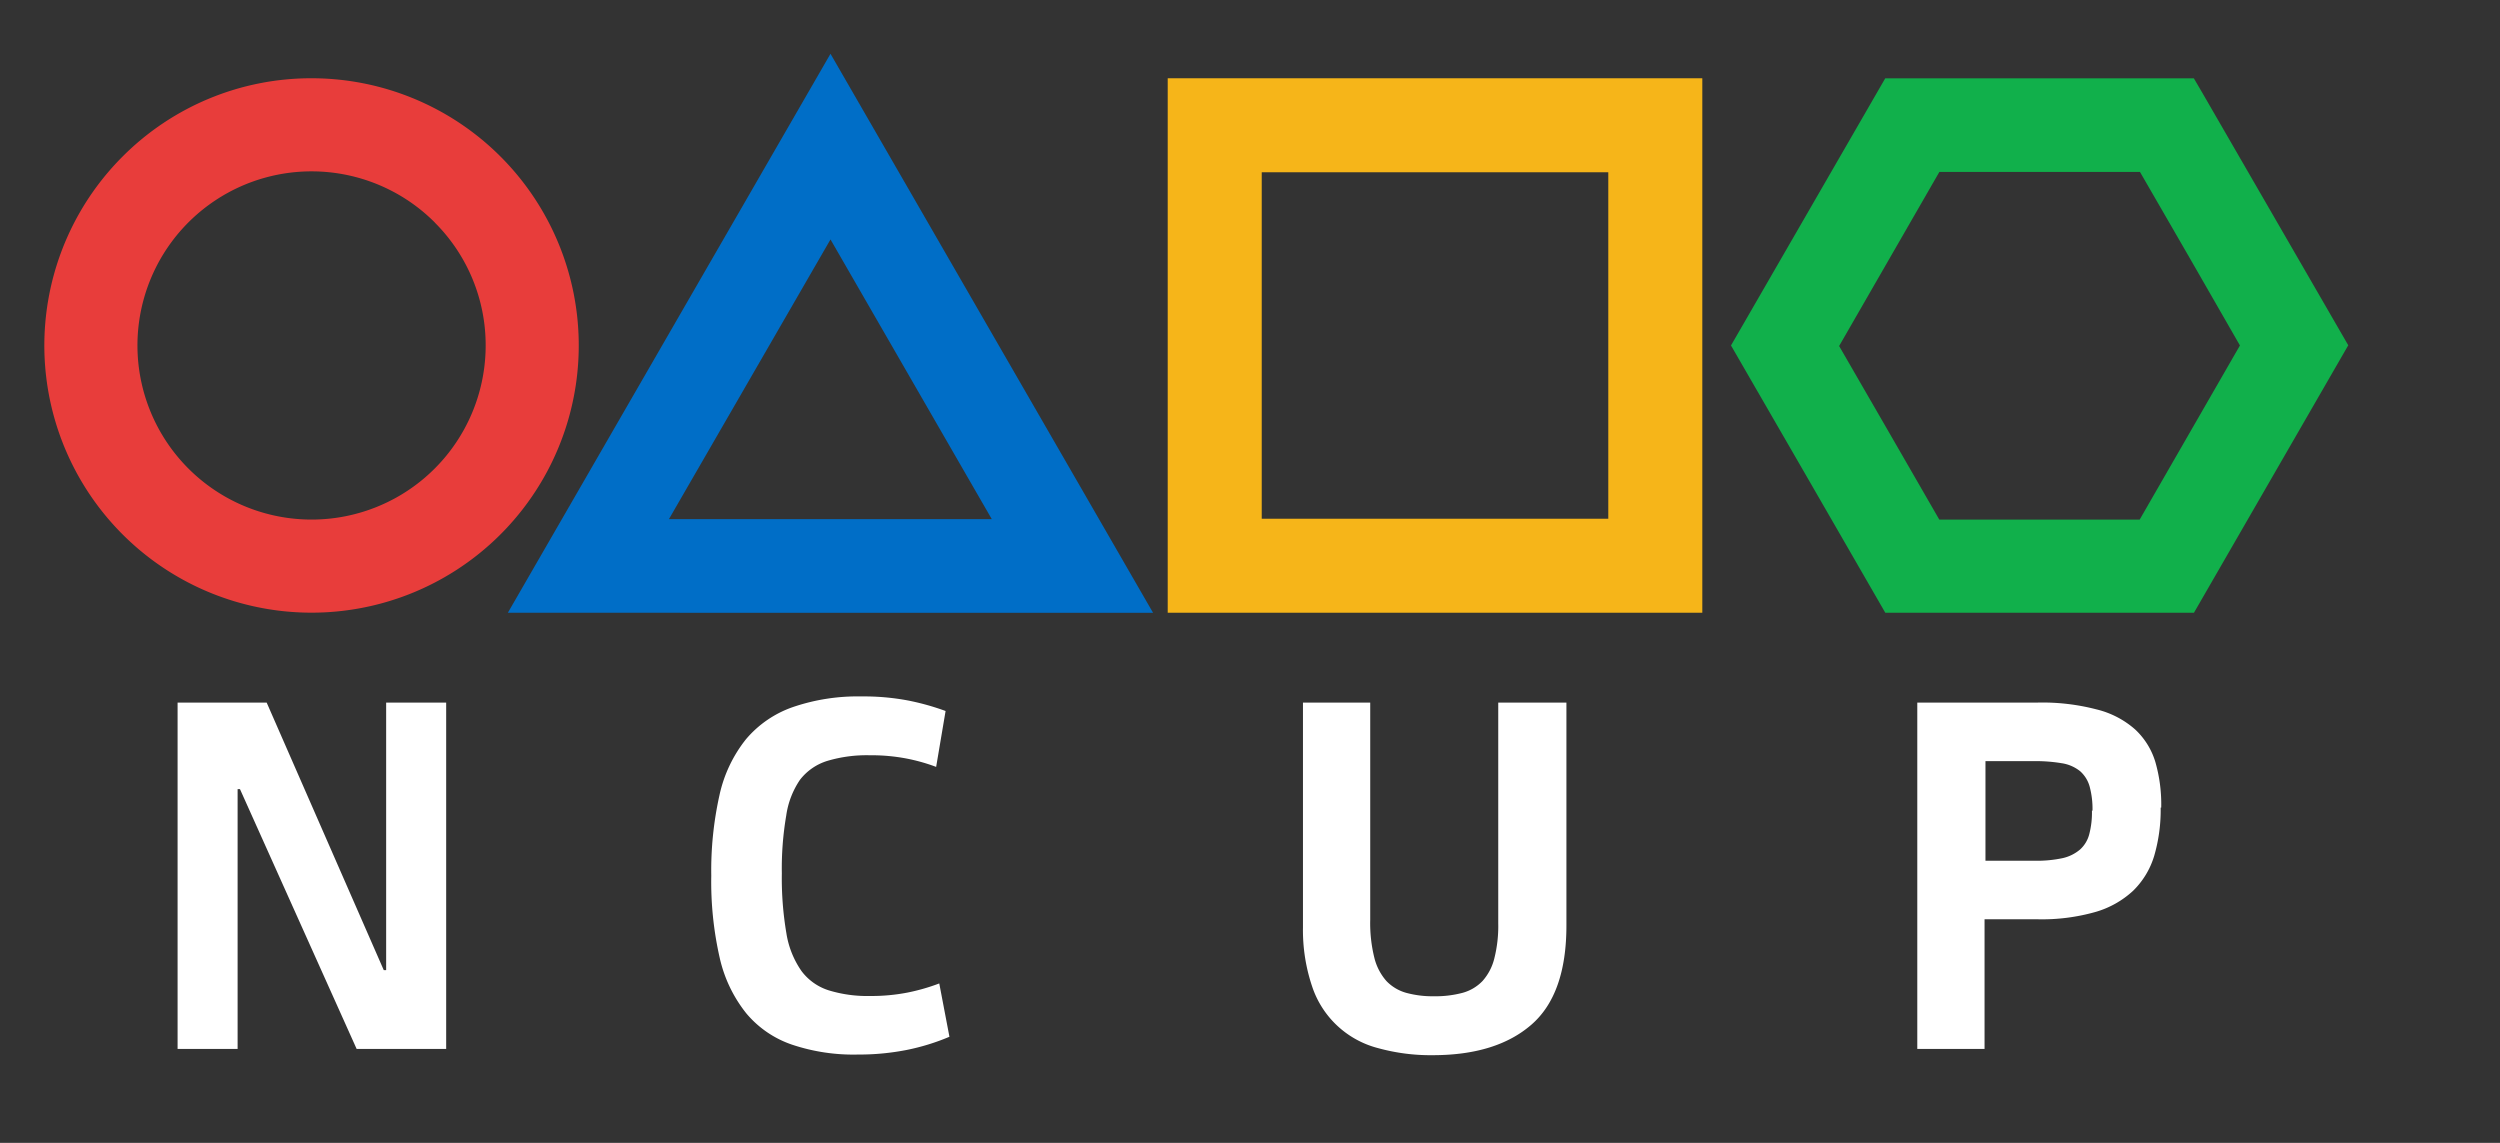
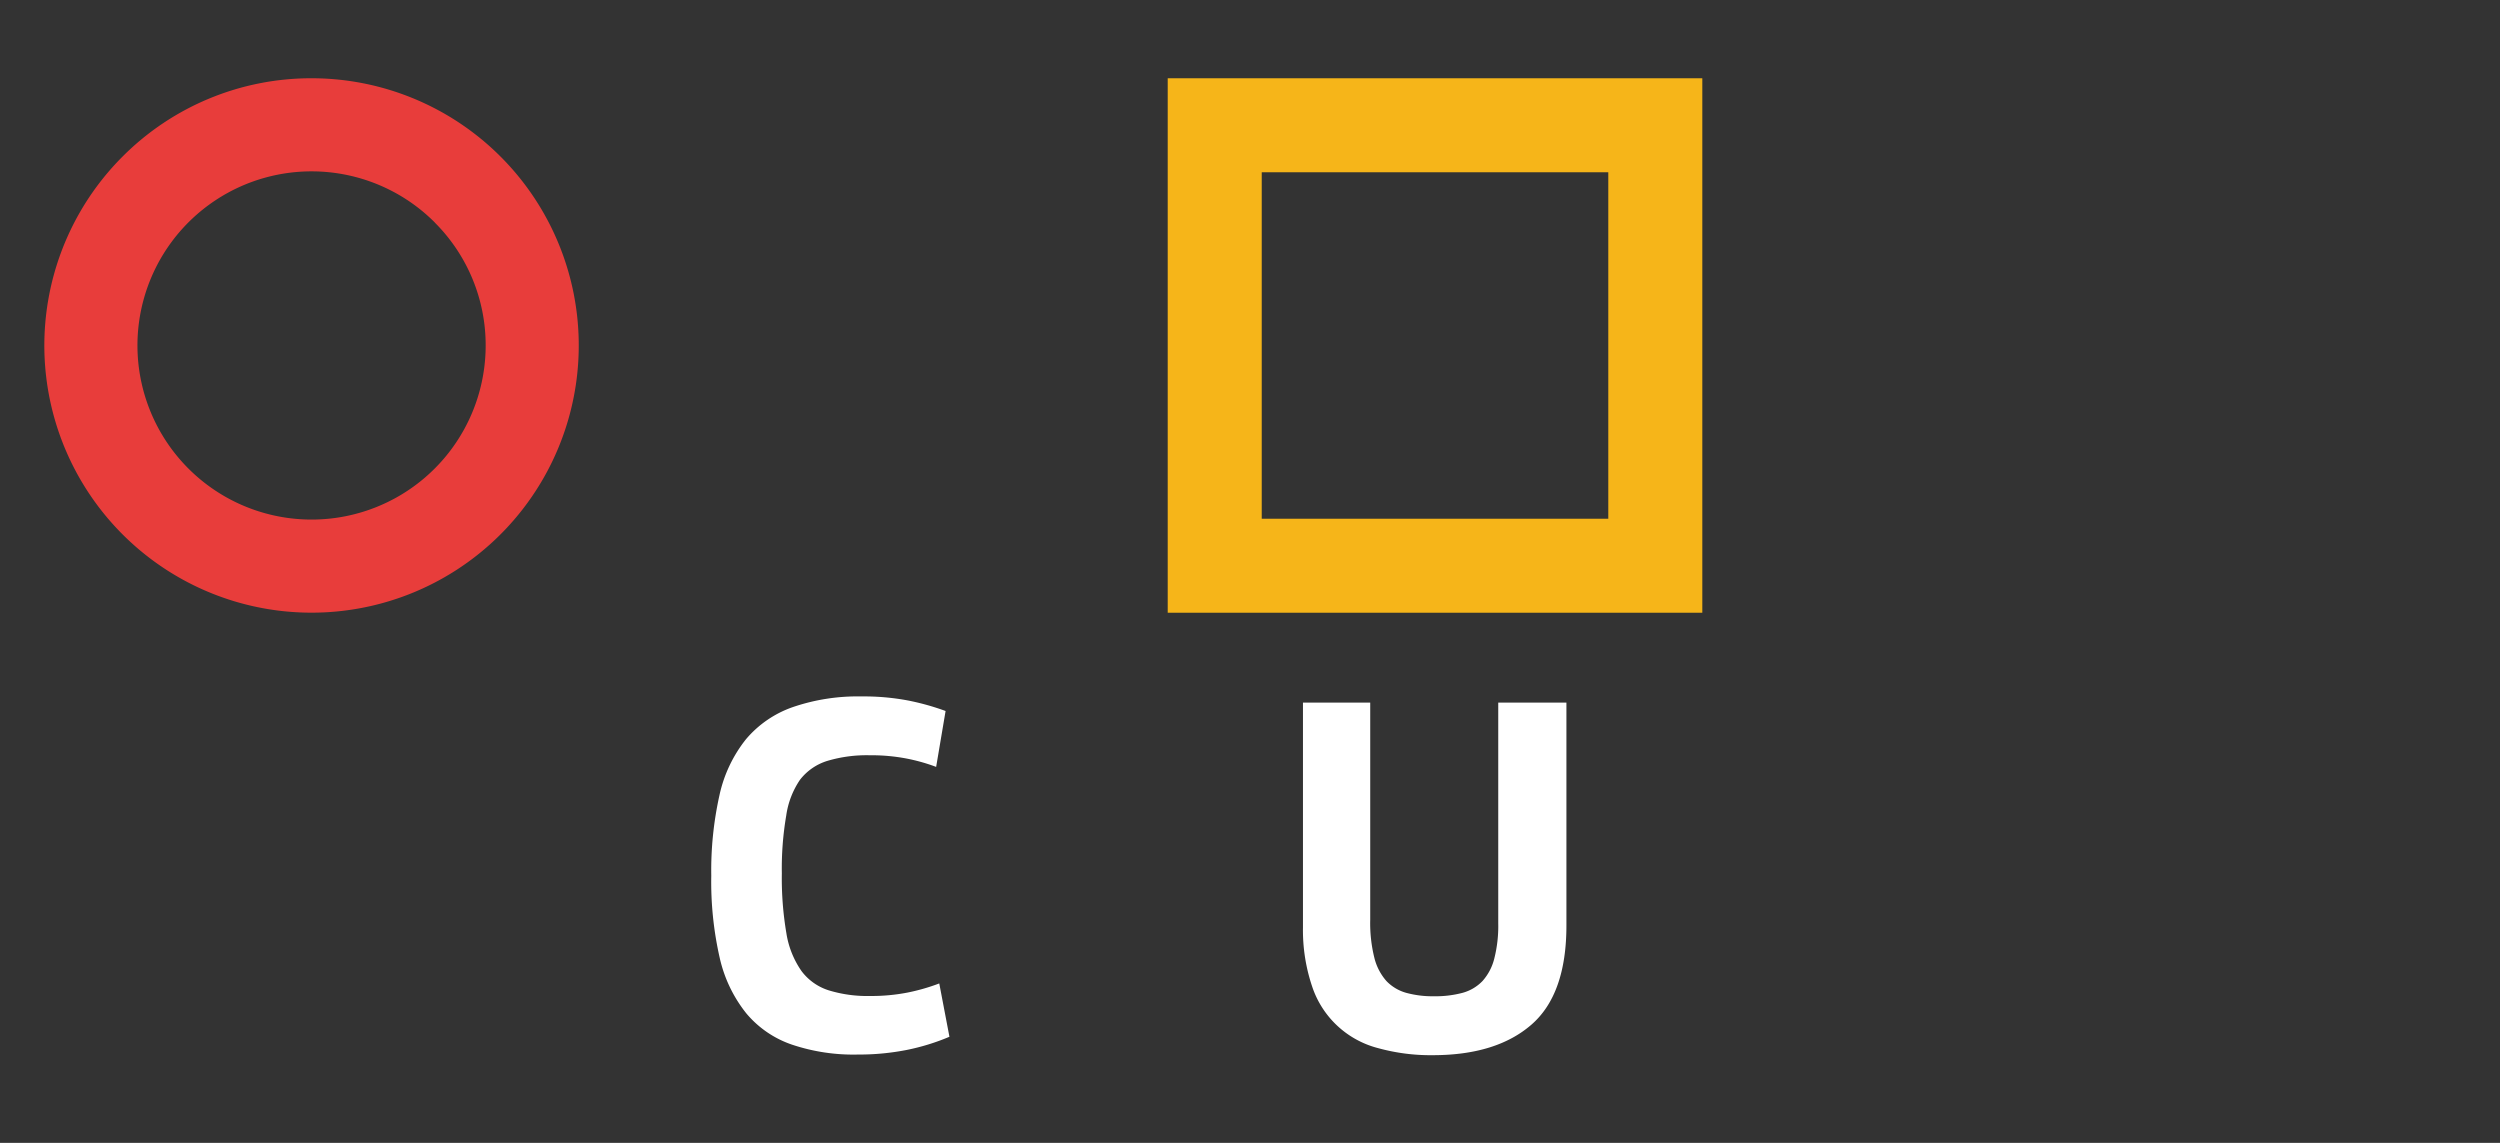
<svg xmlns="http://www.w3.org/2000/svg" id="Layer_1" data-name="Layer 1" viewBox="0 0 272.82 124.72">
  <rect x="0" y="0" width="272.82" height="124.72" fill="#333333" stroke="none" />
  <defs>
    <style>.cls-1{fill:#fff;}.cls-2{fill:#e83d3b;}.cls-3{fill:#006ec7;}.cls-4{fill:#f6b519;}.cls-5{fill:#11b04b;}</style>
  </defs>
-   <polygon class="cls-1" points="26.19 86.12 25.93 86.12 25.93 114.47 19.38 114.47 19.38 76.67 29.1 76.67 41.88 105.87 42.14 105.87 42.14 76.67 48.69 76.67 48.69 114.47 38.92 114.47 26.19 86.12" />
-   <path class="cls-1" d="M102.16,83.69a20.07,20.07,0,0,0-3.27-.92,20.46,20.46,0,0,0-4-.35,15,15,0,0,0-4.59.61,6,6,0,0,0-3,2.07A9.22,9.22,0,0,0,85.8,89a34.28,34.28,0,0,0-.48,6.3,35.87,35.87,0,0,0,.5,6.56,9.88,9.88,0,0,0,1.64,4.1,5.94,5.94,0,0,0,3,2.12,14.33,14.33,0,0,0,4.49.61,20.58,20.58,0,0,0,4.07-.37,21.66,21.66,0,0,0,3.48-1l1.11,5.82a24.12,24.12,0,0,1-4.67,1.44,26.91,26.91,0,0,1-5.31.5A21.06,21.06,0,0,1,86.43,114a11.2,11.2,0,0,1-5-3.43,14.92,14.92,0,0,1-2.88-6,37.37,37.37,0,0,1-.93-9,37.77,37.77,0,0,1,.9-8.82,14.85,14.85,0,0,1,2.88-6.07,11.75,11.75,0,0,1,5.1-3.51A21.82,21.82,0,0,1,94,76a26,26,0,0,1,5.13.45,27.09,27.09,0,0,1,4.06,1.14Z" />
+   <path class="cls-1" d="M102.16,83.69a20.07,20.07,0,0,0-3.27-.92,20.46,20.46,0,0,0-4-.35,15,15,0,0,0-4.59.61,6,6,0,0,0-3,2.07A9.22,9.22,0,0,0,85.8,89a34.28,34.28,0,0,0-.48,6.3,35.87,35.87,0,0,0,.5,6.56,9.88,9.88,0,0,0,1.64,4.1,5.94,5.94,0,0,0,3,2.12,14.33,14.33,0,0,0,4.49.61,20.58,20.58,0,0,0,4.07-.37,21.66,21.66,0,0,0,3.48-1l1.11,5.82a24.12,24.12,0,0,1-4.67,1.44,26.91,26.91,0,0,1-5.31.5A21.06,21.06,0,0,1,86.43,114a11.2,11.2,0,0,1-5-3.43,14.92,14.92,0,0,1-2.88-6,37.37,37.37,0,0,1-.93-9,37.77,37.77,0,0,1,.9-8.82,14.85,14.85,0,0,1,2.88-6.07,11.75,11.75,0,0,1,5.1-3.51A21.82,21.82,0,0,1,94,76a26,26,0,0,1,5.13.45,27.09,27.09,0,0,1,4.06,1.14" />
  <path class="cls-1" d="M170.94,76.67V101q0,7.5-3.82,10.82t-10.73,3.33a21.52,21.52,0,0,1-6-.77,10.29,10.29,0,0,1-7.2-6.73,19.23,19.23,0,0,1-1-6.44V76.67h7.34v23.71a15.72,15.72,0,0,0,.45,4.14,6,6,0,0,0,1.32,2.54,4.78,4.78,0,0,0,2.17,1.29,10.92,10.92,0,0,0,3,.37,11.51,11.51,0,0,0,3.12-.37,4.74,4.74,0,0,0,2.19-1.29,5.76,5.76,0,0,0,1.29-2.46,14.4,14.4,0,0,0,.43-3.85V76.67Z" />
-   <path class="cls-1" d="M228.35,88.47a9.34,9.34,0,0,0-.31-2.63A3.47,3.47,0,0,0,227,84.16a4.21,4.21,0,0,0-2-.87,17.35,17.35,0,0,0-3-.23h-5.33V93.93H222a13.44,13.44,0,0,0,3.12-.29A4.45,4.45,0,0,0,227,92.7a3.39,3.39,0,0,0,1-1.68,9.32,9.32,0,0,0,.29-2.55m7.5-.34a17.9,17.9,0,0,1-.71,5.28,8.91,8.91,0,0,1-2.3,3.8,10.19,10.19,0,0,1-4.14,2.32,21.39,21.39,0,0,1-6.26.79h-5.81v14.15h-7.34V76.67h13.15a23.37,23.37,0,0,1,6.39.74A9.89,9.89,0,0,1,233,79.6a8,8,0,0,1,2.22,3.59A16.74,16.74,0,0,1,235.85,88.13Z" />
  <path class="cls-2" d="M47.46,24.29A19,19,0,1,0,53,37.71a18.91,18.91,0,0,0-5.55-13.42M34,8.54a29.16,29.16,0,1,1-20.62,8.54A29.07,29.07,0,0,1,34,8.54Z" />
-   <path class="cls-3" d="M90.63,26.13,73,56.65h35.23Zm35.2,40.74H55.42l35.21-61Z" />
  <path class="cls-4" d="M175.51,37.71V18.8H137.69V56.61h37.82Zm10.26-26.52V66.87H127.43V8.54h58.34Z" />
-   <path class="cls-5" d="M239,28.23l-5.47-9.47H211.64l-10.94,19,5.47,9.47h0l5.46,9.47H233.5L244.44,37.7ZM240.26,10l16,27.68L239.42,66.87H205.74l-8.41-14.58h0L188.9,37.7,205.73,8.55h33.68Z" />
</svg>